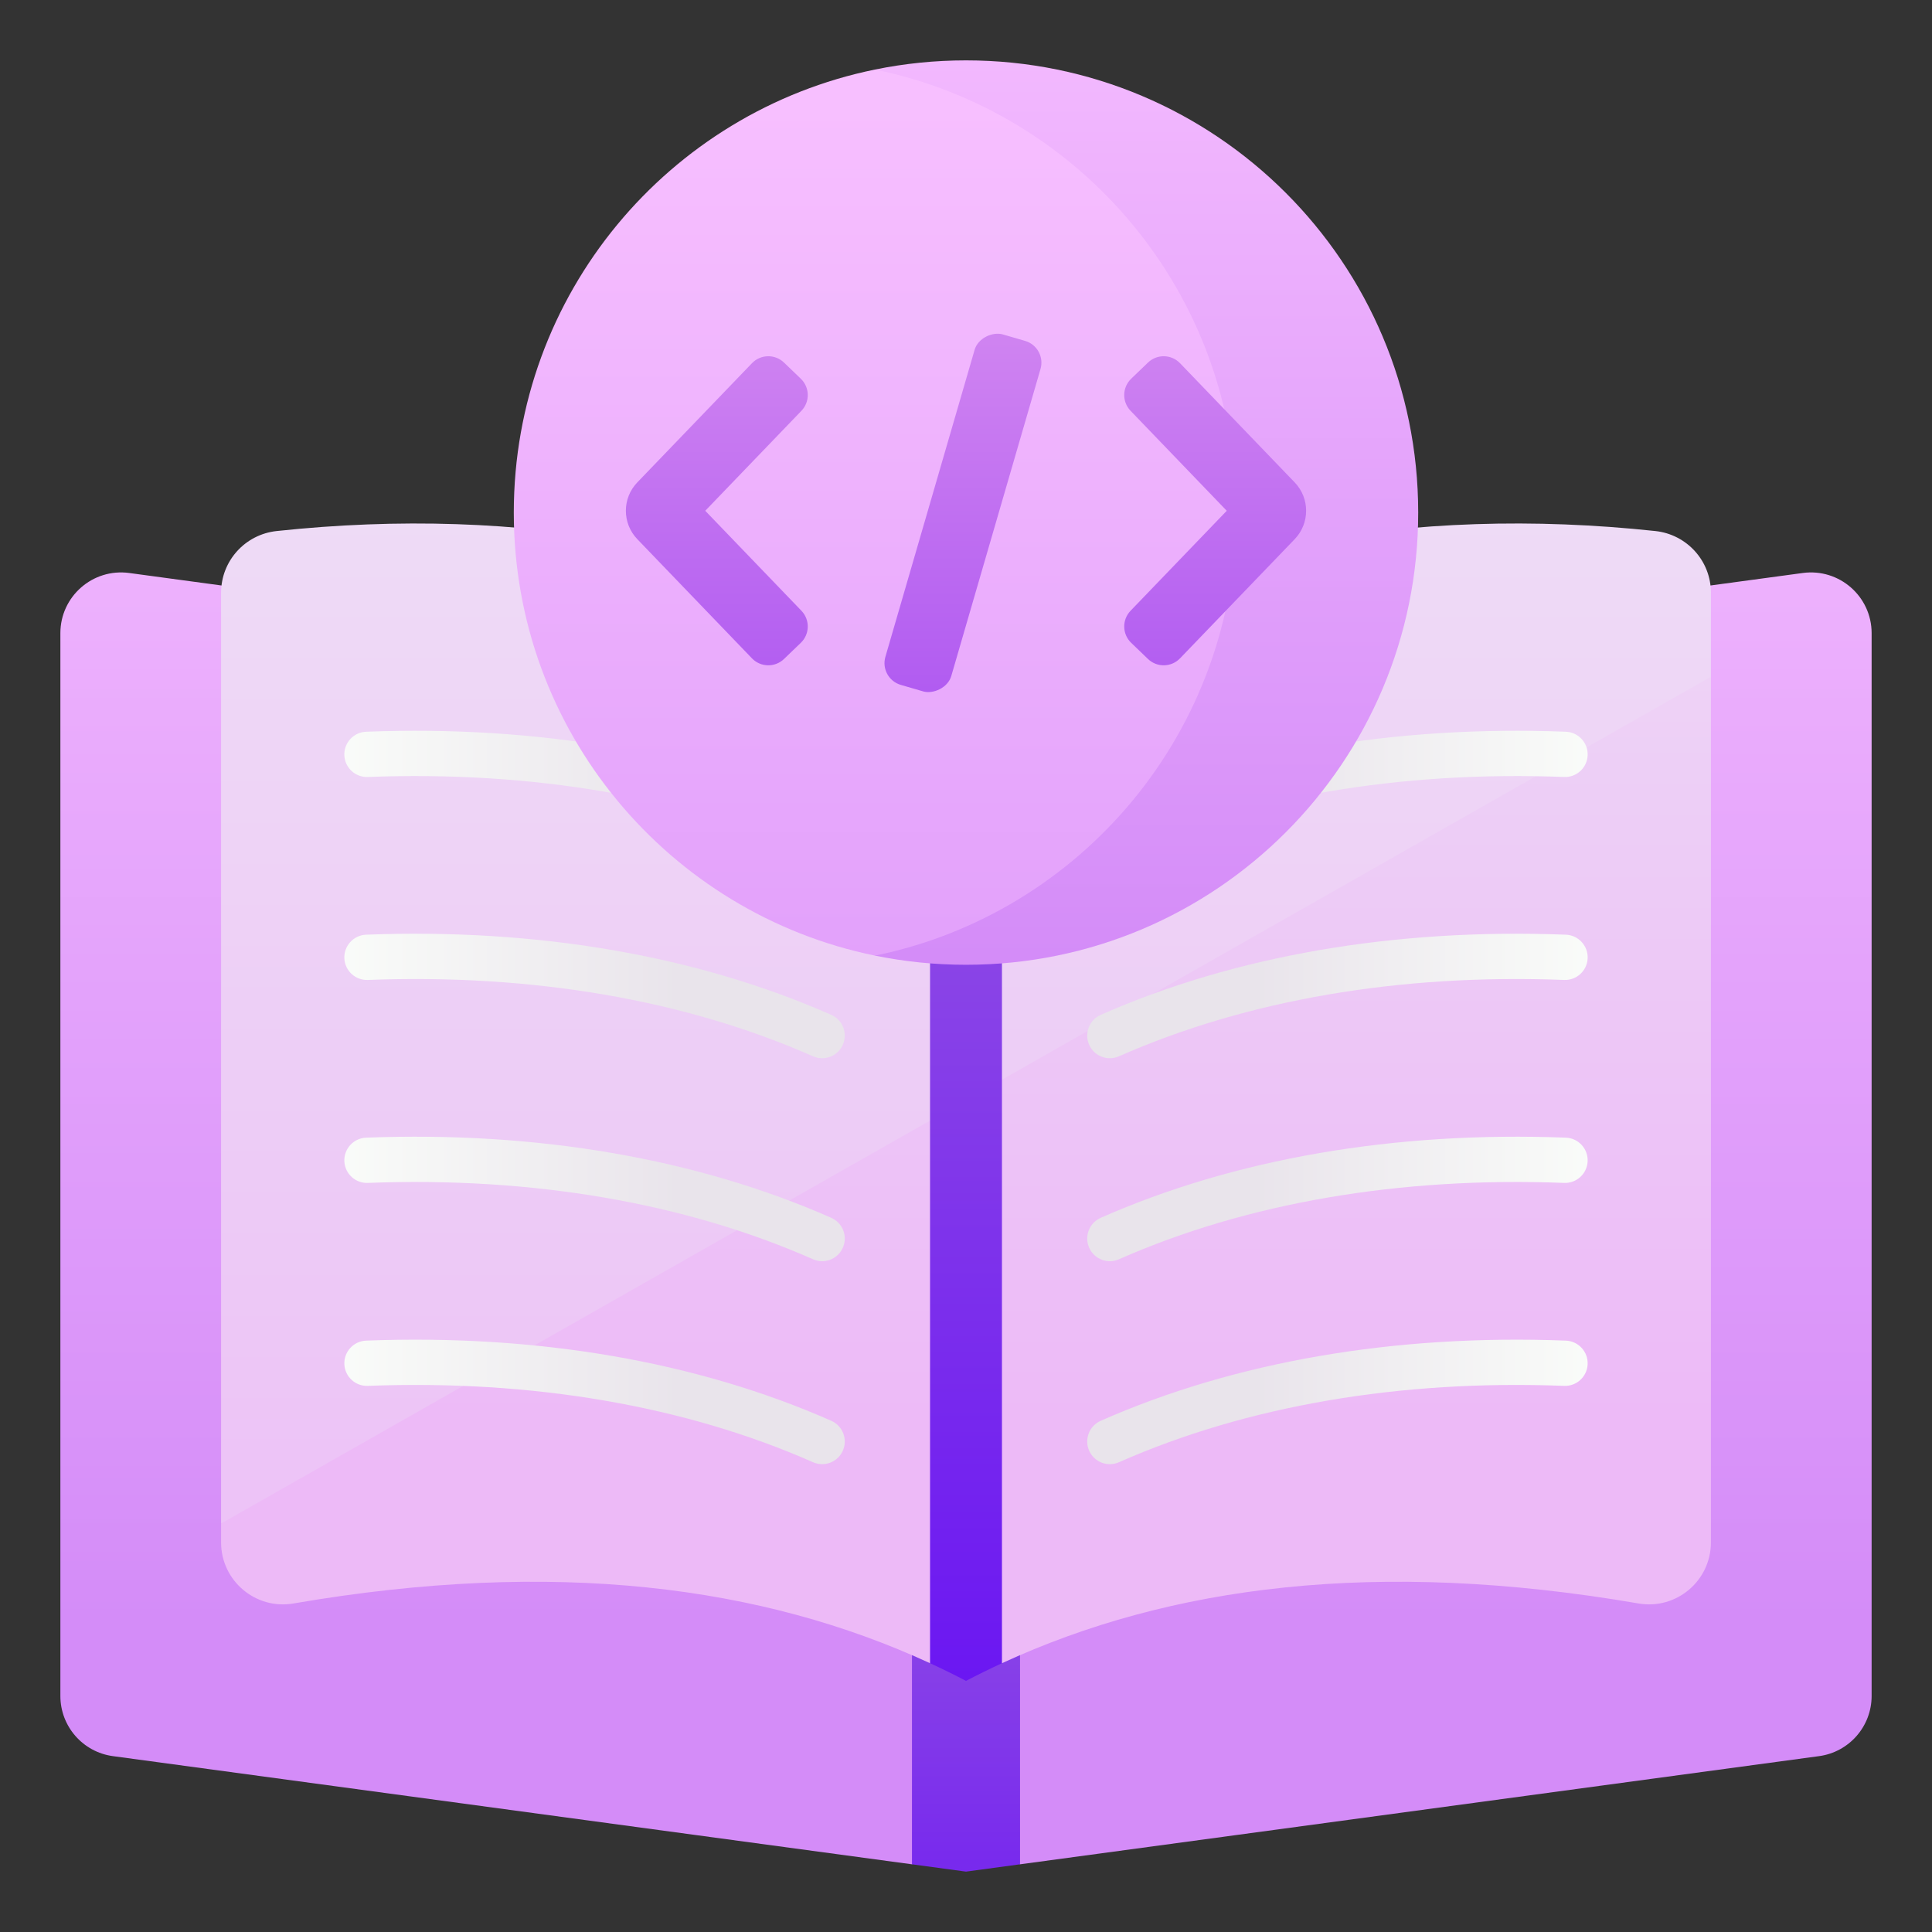
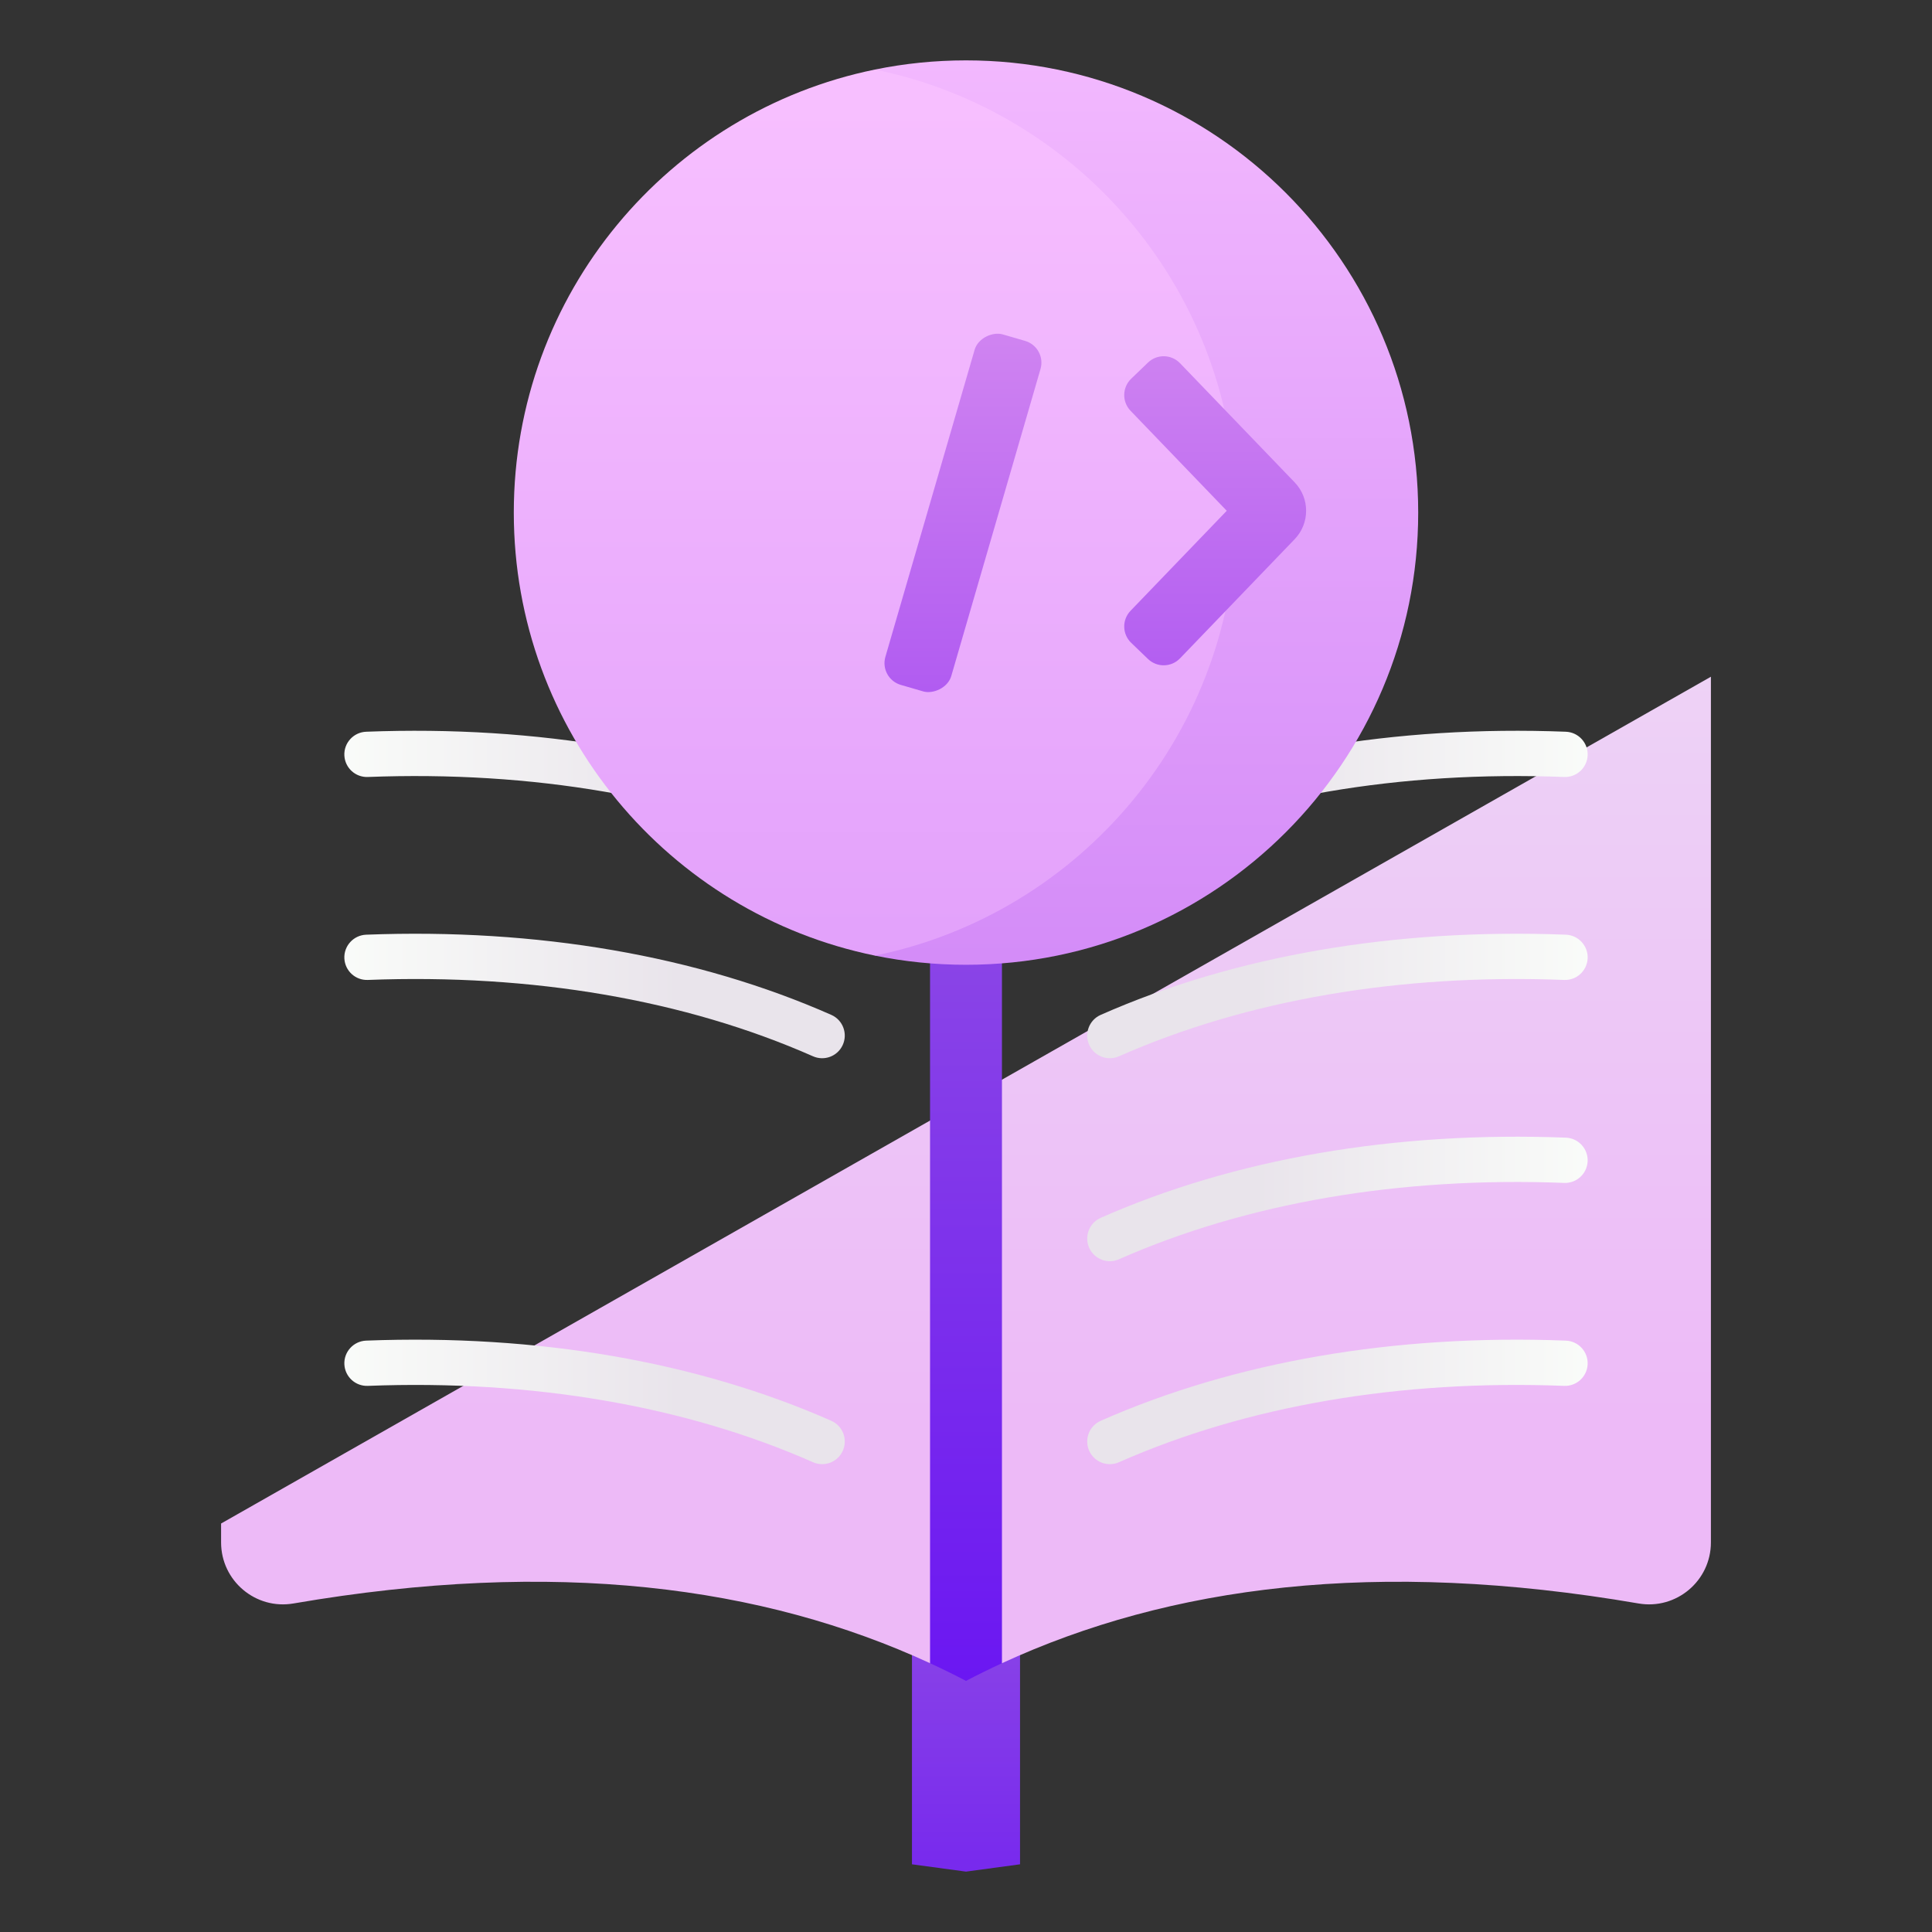
<svg xmlns="http://www.w3.org/2000/svg" xmlns:xlink="http://www.w3.org/1999/xlink" id="Layer_1" viewBox="0 0 512 512" data-name="Layer 1">
  <rect x="0" y="0" width="512" height="512" fill="#333333" stroke="none" />
  <linearGradient id="linear-gradient" gradientUnits="userSpaceOnUse" x1="256" x2="256" y1="430.502" y2="44.885">
    <stop offset=".001" stop-color="#d48cf8" />
    <stop offset=".999" stop-color="#f7bfff" />
  </linearGradient>
  <linearGradient id="linear-gradient-2" gradientUnits="userSpaceOnUse" x1="256" x2="256" y1="541.219" y2="422.585">
    <stop offset=".001" stop-color="#6b17f2" />
    <stop offset="1" stop-color="#8c47e6" />
  </linearGradient>
  <linearGradient id="linear-gradient-3" gradientUnits="userSpaceOnUse" x1="256" x2="256" y1="495.757" y2="16.059">
    <stop offset="0" stop-color="#edbaf7" />
    <stop offset=".999" stop-color="#eee6f5" />
  </linearGradient>
  <linearGradient id="linear-gradient-4" x1="256" x2="256" xlink:href="#linear-gradient-3" y1="376.036" y2="14.42" />
  <linearGradient id="linear-gradient-5" x1="256" x2="256" xlink:href="#linear-gradient-2" y1="445.157" y2="242.21" />
  <linearGradient id="linear-gradient-6" gradientUnits="userSpaceOnUse" x1="332.021" x2="433.655" y1="210.16" y2="210.16">
    <stop offset=".001" stop-color="#e9e4eb" />
    <stop offset="1" stop-color="#fcfffb" />
  </linearGradient>
  <linearGradient id="linear-gradient-7" x2="433.655" xlink:href="#linear-gradient-6" y1="263.947" y2="263.947" />
  <linearGradient id="linear-gradient-8" x2="433.655" xlink:href="#linear-gradient-6" y1="317.734" y2="317.734" />
  <linearGradient id="linear-gradient-9" x2="433.655" xlink:href="#linear-gradient-6" y1="371.521" y2="371.521" />
  <linearGradient id="linear-gradient-10" gradientTransform="matrix(-1 0 0 1 512 0)" x1="332.021" x2="433.655" xlink:href="#linear-gradient-6" y1="210.16" y2="210.16" />
  <linearGradient id="linear-gradient-11" gradientTransform="matrix(-1 0 0 1 512 0)" x1="332.021" x2="433.655" xlink:href="#linear-gradient-6" y1="263.947" y2="263.947" />
  <linearGradient id="linear-gradient-12" gradientTransform="matrix(-1 0 0 1 512 0)" x1="332.021" x2="433.655" xlink:href="#linear-gradient-6" y1="317.734" y2="317.734" />
  <linearGradient id="linear-gradient-13" gradientTransform="matrix(-1 0 0 1 512 0)" x1="332.021" x2="433.655" xlink:href="#linear-gradient-6" y1="371.521" y2="371.521" />
  <linearGradient id="linear-gradient-14" x1="303.851" x2="303.851" xlink:href="#linear-gradient" y1="254.208" y2="-21.911" />
  <linearGradient id="linear-gradient-15" x1="231.88" x2="231.88" xlink:href="#linear-gradient" y1="412.7" y2="27.951" />
  <linearGradient id="linear-gradient-16" gradientUnits="userSpaceOnUse" x1="322.034" x2="322.034" y1="248.727" y2="9.408">
    <stop offset="0" stop-color="#9c40f2" />
    <stop offset=".999" stop-color="#e9a5f0" />
  </linearGradient>
  <linearGradient id="linear-gradient-17" x1="189.966" x2="189.966" xlink:href="#linear-gradient-16" y1="248.727" y2="9.408" />
  <linearGradient id="linear-gradient-18" gradientTransform="matrix(.279 .96 -.96 .279 314.474 -147.141)" x1="255.219" x2="255.219" xlink:href="#linear-gradient-16" y1="248.727" y2="9.408" />
-   <path d="m482.068 465.395-211.747 28.667-13.062-7.717-15.579 7.717-211.747-28.667c-7.98-1.08-13.932-7.893-13.932-15.946v-281.656c0-9.745 8.593-17.253 18.25-15.946l221.75 30.021 221.75-30.021c9.657-1.307 18.25 6.201 18.25 15.946v281.656c0 8.053-5.953 14.865-13.932 15.946z" fill="url(#linear-gradient)" />
  <path d="m270.32 431.09v62.97l-14.32 1.94-14.32-1.94v-62.97z" fill="url(#linear-gradient-2)" />
  <g>
    <g>
-       <path d="m246.47 175.2c-46.788-30.605-108.701-41.35-173.139-34.471-8.369.893-14.739 7.918-14.739 16.335v246.682s69.611 3.308 69.611 3.308l312-192.379 13.206-35.335v-22.276c0-8.417-6.37-15.441-14.739-16.335-64.438-6.879-126.351 3.866-173.139 34.471l-9.53 9.985-9.53-9.985z" fill="url(#linear-gradient-3)" />
      <path d="m256.87 437.542 8.658 3.226c44.452-20.512 99.363-27.755 168.7-15.832 10.022 1.723 19.18-6.008 19.18-16.177v-229.419s-394.817 224.406-394.817 224.406v5.013c0 10.169 9.158 17.9 19.18 16.177 69.337-11.923 124.247-4.68 168.7 15.832z" fill="url(#linear-gradient-4)" />
    </g>
    <path d="m265.53 175.2-.001 265.568c-3.23 1.49-6.409 3.052-9.529 4.682-3.12-1.63-6.299-3.192-9.529-4.682l-.001-265.568c3.25 2.13 6.43 4.35 9.53 6.67 3.1-2.32 6.28-4.54 9.53-6.67z" fill="url(#linear-gradient-5)" />
  </g>
  <g>
-     <path d="m288.711 223.242-0-0c-1.454-3.05-.11-6.709 2.981-8.074 35.524-15.69 77.883-22.995 123.267-21.252 3.358.129 5.966 2.982 5.778 6.338l-0.0 0c-.182 3.262-2.944 5.78-6.208 5.654-43.573-1.679-84.116 5.276-117.98 20.232-2.971 1.312-6.441.033-7.838-2.899z" fill="url(#linear-gradient-6)" />
+     <path d="m288.711 223.242-0-0c-1.454-3.05-.11-6.709 2.981-8.074 35.524-15.69 77.883-22.995 123.267-21.252 3.358.129 5.966 2.982 5.778 6.338c-.182 3.262-2.944 5.78-6.208 5.654-43.573-1.679-84.116 5.276-117.98 20.232-2.971 1.312-6.441.033-7.838-2.899z" fill="url(#linear-gradient-6)" />
    <path d="m288.711 277.029-0-0c-1.454-3.05-.11-6.709 2.981-8.074 35.524-15.69 77.883-22.994 123.267-21.252 3.358.129 5.966 2.982 5.778 6.338l-0.0 0c-.182 3.262-2.944 5.78-6.208 5.654-43.573-1.679-84.116 5.276-117.98 20.232-2.971 1.312-6.441.033-7.838-2.899z" fill="url(#linear-gradient-7)" />
    <path d="m288.711 330.816-0-0c-1.454-3.05-.11-6.709 2.981-8.074 35.524-15.689 77.883-22.994 123.266-21.252 3.358.129 5.966 2.982 5.778 6.338l-0.0 0c-.182 3.262-2.944 5.78-6.208 5.654-43.573-1.679-84.116 5.276-117.98 20.232-2.971 1.312-6.441.033-7.838-2.899z" fill="url(#linear-gradient-8)" />
    <path d="m288.711 384.603c-1.454-3.05-.11-6.709 2.981-8.074 35.526-15.69 77.883-22.995 123.266-21.252 3.358.129 5.966 2.982 5.778 6.338l-0.0 0c-.182 3.262-2.944 5.78-6.208 5.654-43.573-1.679-84.116 5.276-117.98 20.232-2.971 1.312-6.441.033-7.838-2.899z" fill="url(#linear-gradient-9)" />
  </g>
  <g>
    <path d="m223.289 223.242 0-0c1.454-3.05.11-6.709-2.981-8.074-35.524-15.69-77.883-22.995-123.267-21.252-3.358.129-5.966 2.982-5.778 6.338l0.0 0c.182 3.262 2.944 5.78 6.208 5.654 43.573-1.679 84.116 5.276 117.98 20.232 2.971 1.312 6.441.033 7.838-2.899z" fill="url(#linear-gradient-10)" />
    <path d="m223.289 277.029 0-0c1.454-3.05.11-6.709-2.981-8.074-35.524-15.69-77.883-22.994-123.267-21.252-3.358.129-5.966 2.982-5.778 6.338l0.0 0c.182 3.262 2.944 5.78 6.208 5.654 43.573-1.679 84.116 5.276 117.98 20.232 2.971 1.312 6.441.033 7.838-2.899z" fill="url(#linear-gradient-11)" />
-     <path d="m223.289 330.816 0-0c1.454-3.05.11-6.709-2.981-8.074-35.524-15.689-77.883-22.994-123.266-21.252-3.358.129-5.966 2.982-5.778 6.338l0.0 0c.182 3.262 2.944 5.78 6.208 5.654 43.573-1.679 84.116 5.276 117.98 20.232 2.971 1.312 6.441.033 7.838-2.899z" fill="url(#linear-gradient-12)" />
    <path d="m223.289 384.603c1.454-3.05.11-6.709-2.981-8.074-35.526-15.69-77.883-22.995-123.266-21.252-3.358.129-5.966 2.982-5.778 6.338l0.0 0c.182 3.262 2.944 5.78 6.208 5.654 43.573-1.679 84.116 5.276 117.98 20.232 2.971 1.312 6.441.033 7.838-2.899z" fill="url(#linear-gradient-13)" />
  </g>
  <g>
    <path d="m231.864 18.432c7.801-1.596 15.863-2.432 24.136-2.432 66.185 0 119.838 53.653 119.838 119.838s-53.653 119.838-119.838 119.838c-8.262 0-16.329-.836-24.12-2.428z" fill="url(#linear-gradient-14)" />
    <path d="m231.864 18.432c-54.624 11.162-95.703 59.484-95.703 117.407s41.094 106.248 95.718 117.41c54.624-11.162 95.718-59.487 95.718-117.41s-41.11-106.244-95.734-117.407z" fill="url(#linear-gradient-15)" />
  </g>
  <g>
    <path d="m304.226 174.635-4.453-4.283c-2.39-2.3-2.464-6.102-.164-8.492l25.492-26.499-25.492-26.499c-2.3-2.39-2.226-6.192.164-8.492l4.453-4.283c2.39-2.3 6.192-2.226 8.492.164l30.387 31.587c4.041 4.201 4.041 10.845 0 15.046l-30.387 31.587c-2.3 2.39-6.102 2.464-8.492.164z" fill="url(#linear-gradient-16)" />
-     <path d="m199.281 174.471-30.387-31.587c-4.041-4.201-4.041-10.845 0-15.046l30.387-31.587c2.3-2.39 6.102-2.464 8.492-.164l4.453 4.283c2.39 2.3 2.464 6.102.164 8.492l-25.492 26.499 25.492 26.499c2.3 2.39 2.226 6.192-.164 8.492l-4.453 4.283c-2.39 2.3-6.192 2.226-8.492-.164z" fill="url(#linear-gradient-17)" />
    <rect fill="url(#linear-gradient-18)" height="18.191" rx="6.006" transform="matrix(.279 -.96 .96 .279 53.581 343.035)" width="96.76" x="206.839" y="126.743" />
  </g>
</svg>